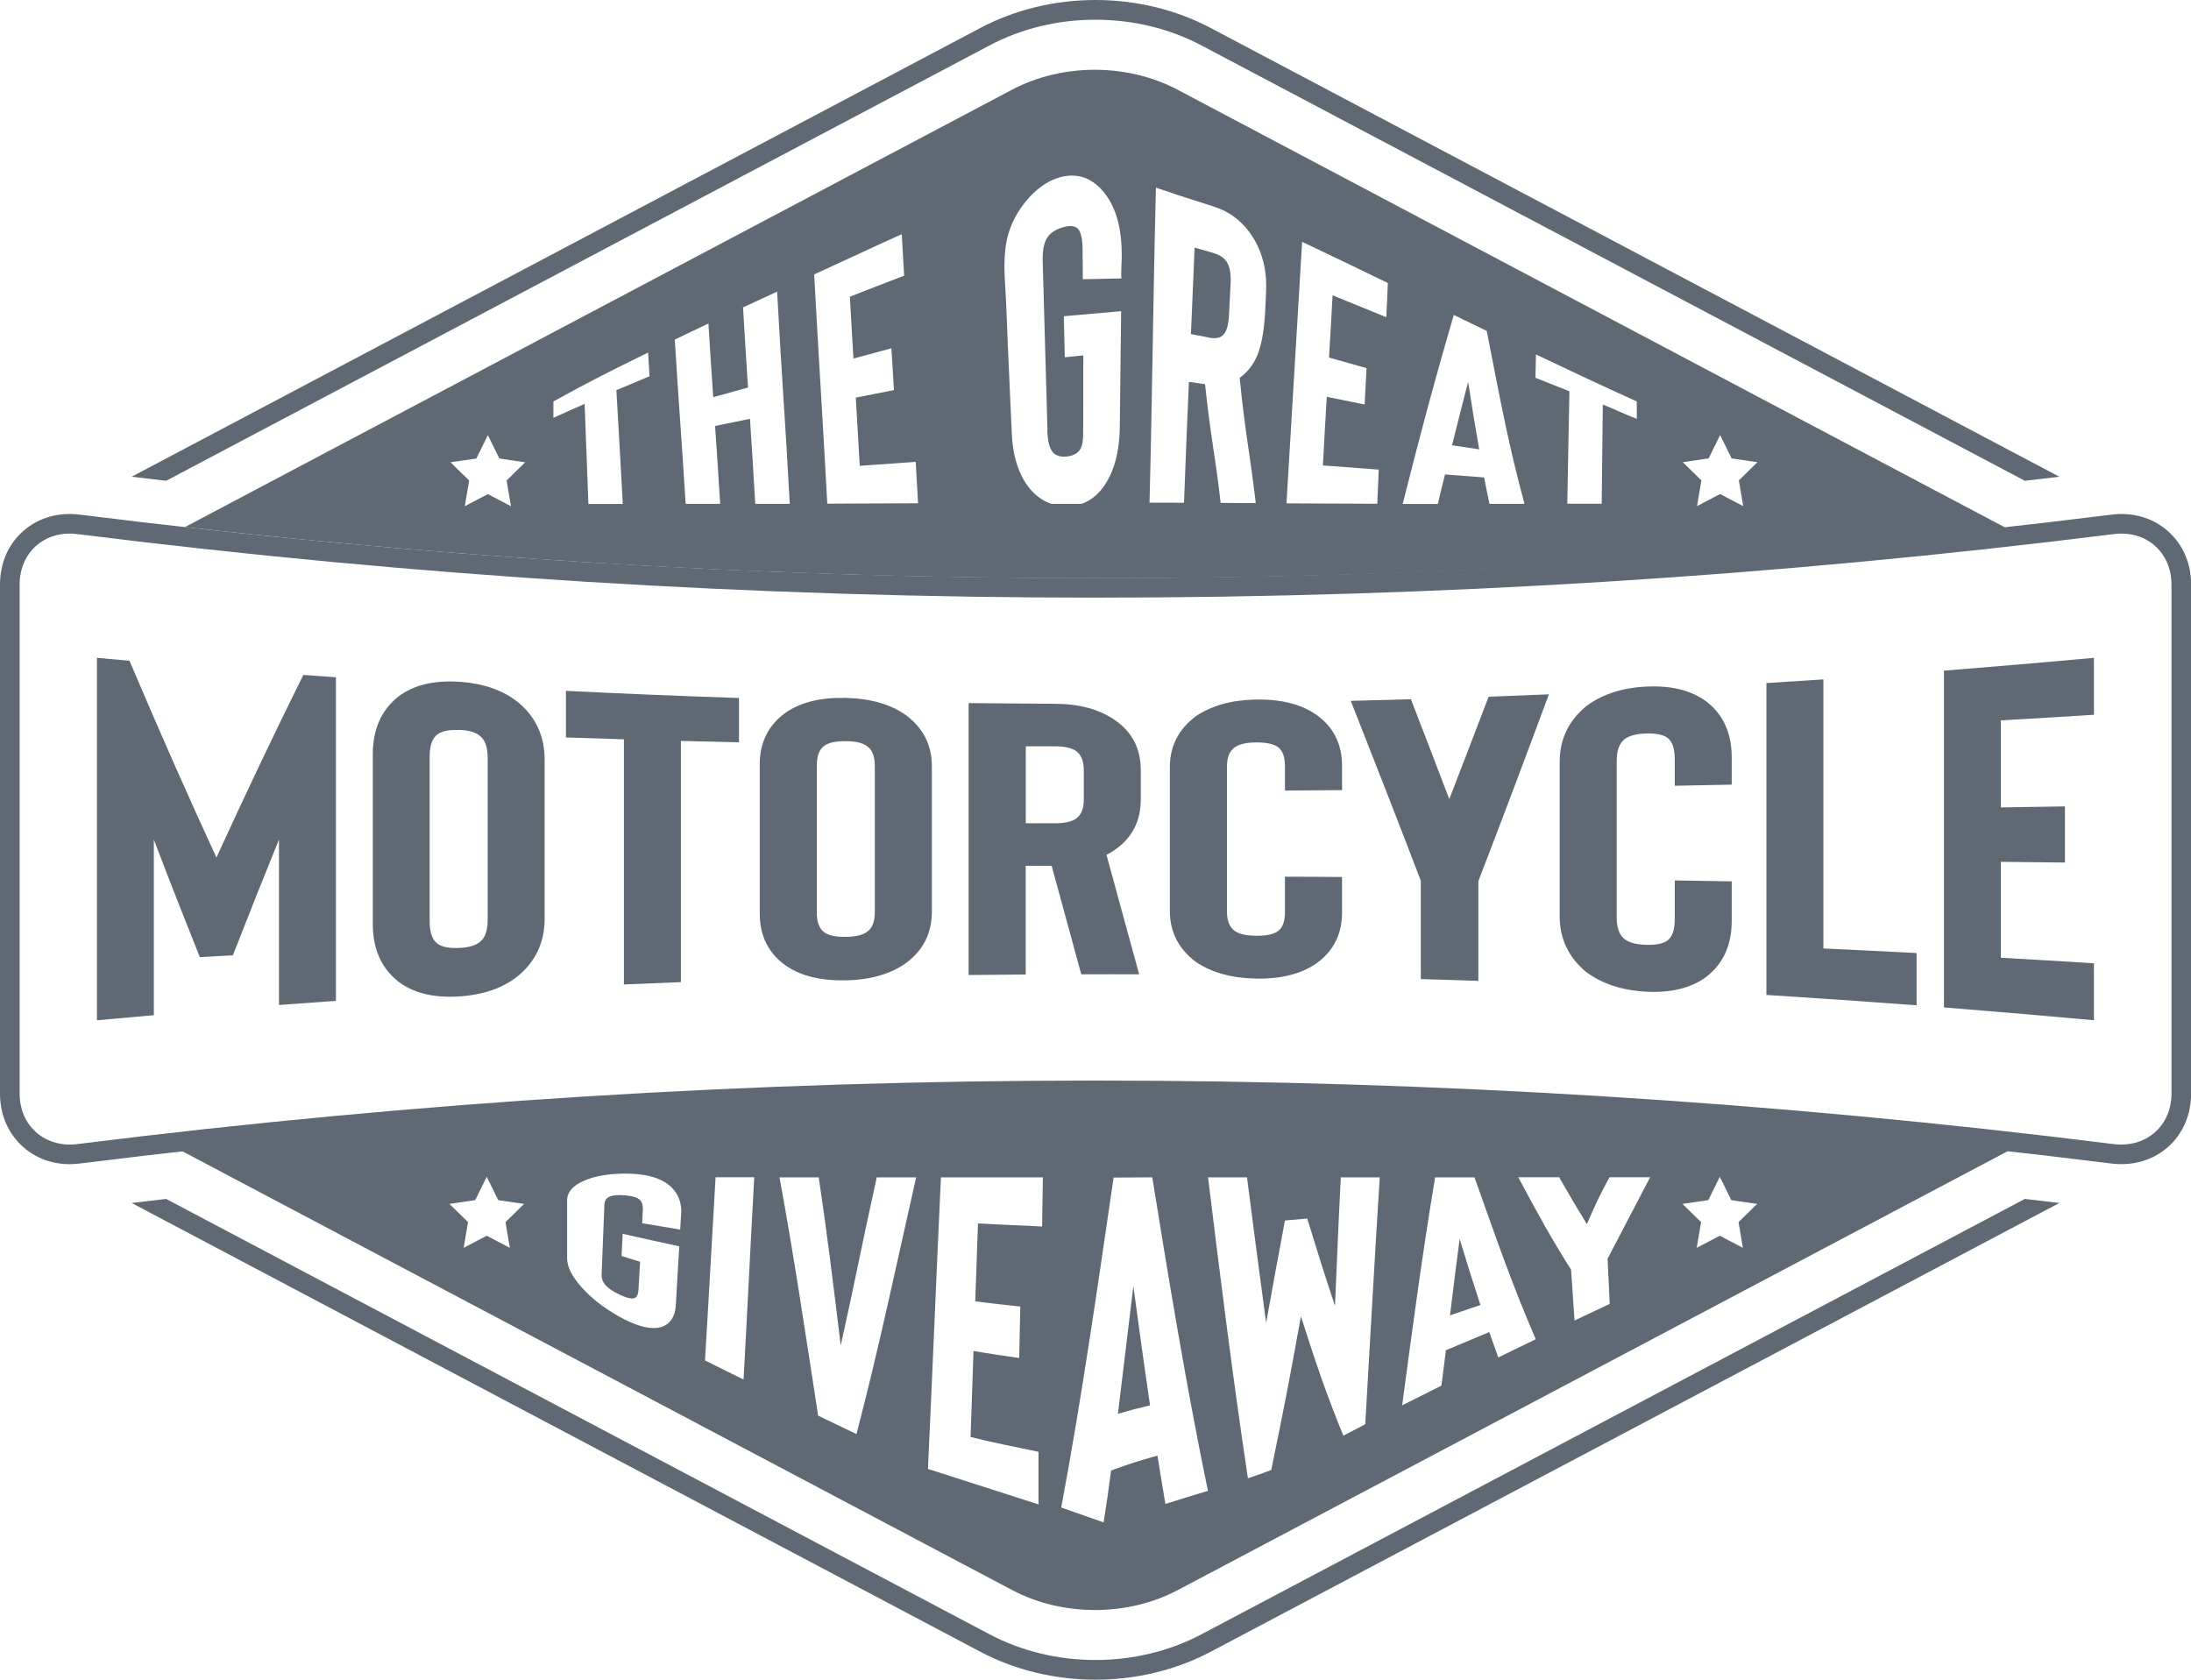
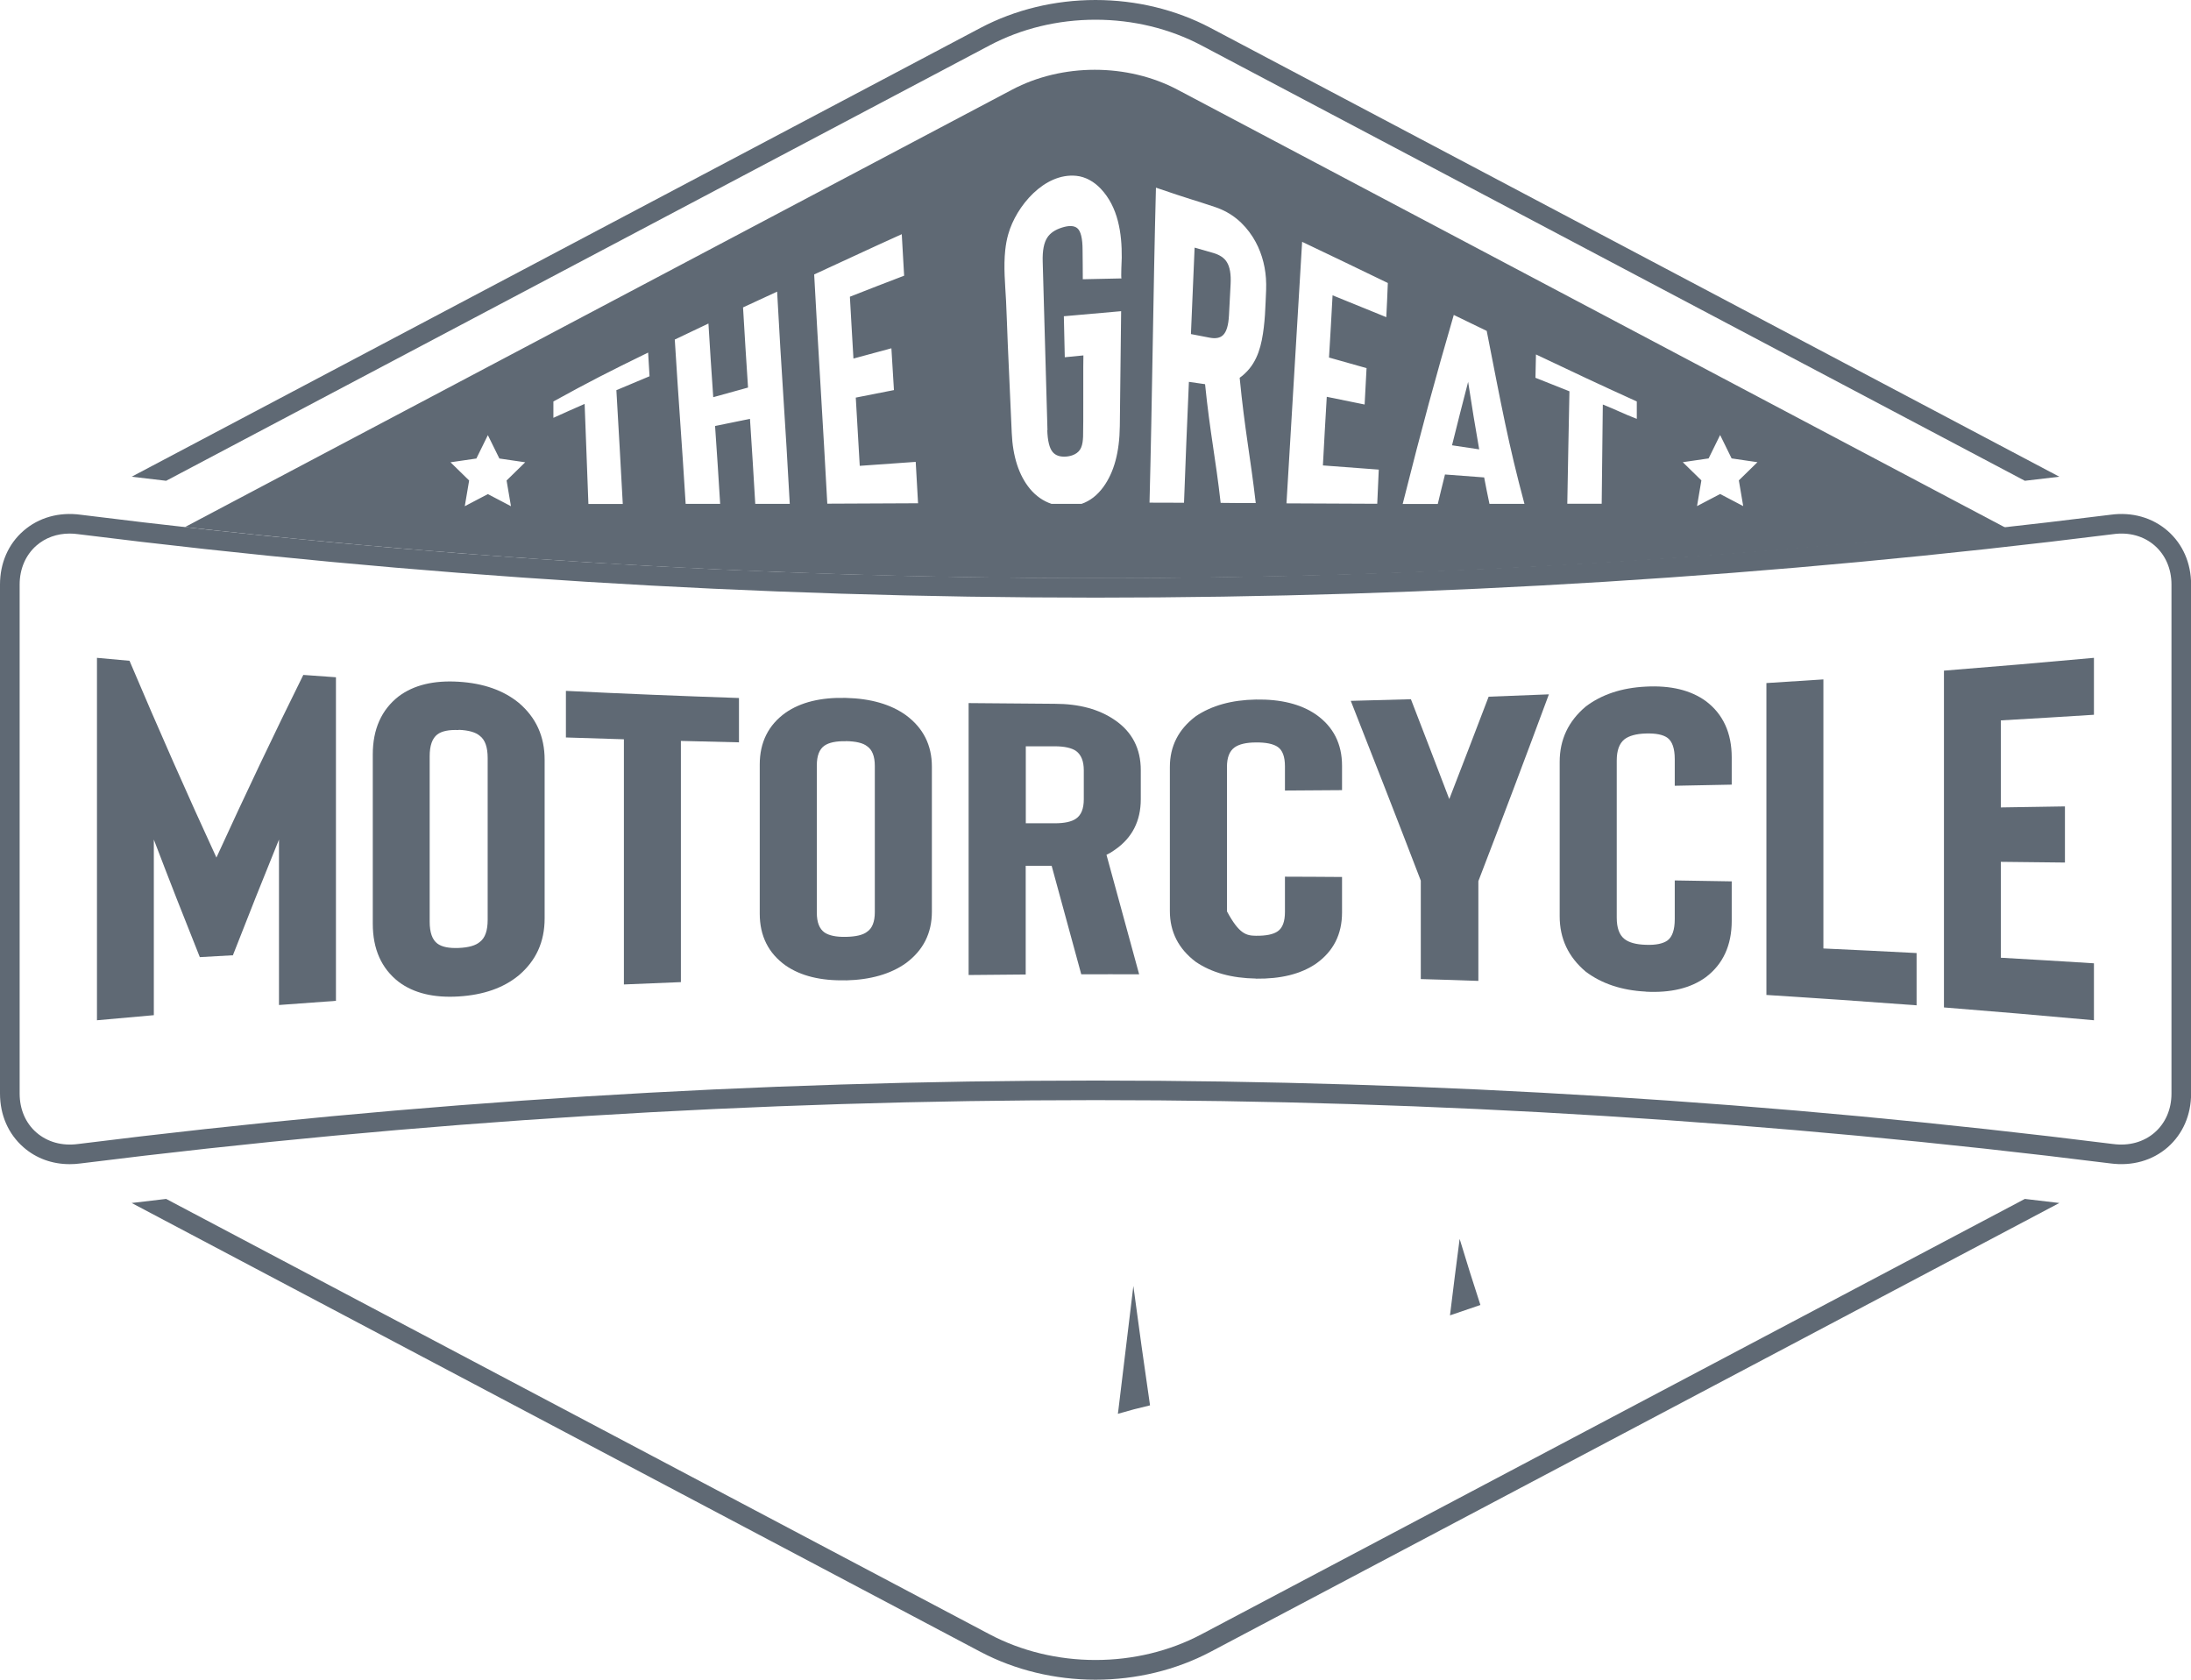
<svg xmlns="http://www.w3.org/2000/svg" width="90" height="69" viewBox="0 0 90 69" fill="none">
-   <path d="M77.85 46.744C70.06 45.979 62.244 45.491 54.42 45.273C54.412 45.273 54.4 45.273 54.391 45.273C46.563 45.056 38.727 45.115 30.903 45.449H30.894C23.062 45.783 15.247 46.389 7.452 47.27L7.544 47.32L41.581 65.32C43.642 66.41 46.317 66.41 48.377 65.32L82.414 47.32L82.561 47.241C81.01 47.065 79.455 46.903 77.901 46.752C77.884 46.752 77.871 46.752 77.855 46.748L77.85 46.744ZM20.943 51.259L19.994 50.762L19.046 51.259L19.225 50.203L18.461 49.455L19.522 49.3L19.994 48.34L20.467 49.3L21.528 49.455L20.764 50.203L20.943 51.259ZM27.977 49.889C27.96 50.136 27.956 50.261 27.94 50.508C27.313 50.403 26.999 50.353 26.377 50.248C26.389 50.031 26.393 49.919 26.406 49.701C26.418 49.484 26.36 49.334 26.23 49.246C26.109 49.167 25.913 49.121 25.637 49.1C25.369 49.079 25.173 49.1 25.052 49.15C24.905 49.208 24.83 49.33 24.826 49.509C24.78 50.637 24.759 51.218 24.713 52.346C24.705 52.529 24.767 52.684 24.897 52.818C25.01 52.934 25.185 53.056 25.436 53.173C25.695 53.298 25.887 53.352 26.009 53.34C26.138 53.323 26.213 53.206 26.226 52.989C26.251 52.529 26.264 52.295 26.293 51.832C25.988 51.736 25.837 51.69 25.532 51.594C25.549 51.23 25.561 51.046 25.578 50.683C26.498 50.892 26.962 50.992 27.902 51.197C27.843 52.166 27.814 52.659 27.76 53.615C27.726 54.163 27.459 54.493 26.983 54.547C26.564 54.593 26.025 54.417 25.39 54.058C24.776 53.707 24.278 53.31 23.911 52.901C23.497 52.442 23.296 52.045 23.296 51.698V49.313C23.296 48.966 23.534 48.695 24.011 48.494C24.441 48.31 25.018 48.21 25.691 48.21C26.364 48.21 26.941 48.323 27.342 48.582C27.802 48.883 28.015 49.334 27.981 49.885L27.977 49.889ZM30.547 56.669C29.908 56.356 29.59 56.201 28.959 55.884C29.135 53.001 29.223 51.226 29.394 48.36H30.982C30.807 51.506 30.719 53.507 30.543 56.669H30.547ZM35.178 58.908C34.556 58.607 34.242 58.457 33.607 58.152C33.101 54.885 32.62 51.614 32.019 48.364H33.632C33.991 50.796 34.175 52.32 34.535 55.27C35.124 52.625 35.417 51.067 36.014 48.364H37.632C36.838 51.882 36.094 55.42 35.182 58.908H35.178ZM42.806 50.382C41.753 50.332 41.222 50.315 40.173 50.257C40.127 51.506 40.106 52.157 40.06 53.457C40.795 53.553 41.167 53.59 41.911 53.67C41.895 54.514 41.886 54.94 41.865 55.783C41.113 55.675 40.737 55.625 39.989 55.495C39.939 56.932 39.914 57.651 39.868 59.029C40.971 59.305 41.539 59.397 42.66 59.639V61.799L41.109 61.301L38.117 60.341C38.305 56.347 38.463 52.358 38.651 48.364H42.839C42.827 49.154 42.818 49.559 42.806 50.386V50.382ZM47.871 61.778C47.742 61.009 47.675 60.608 47.545 59.794C46.776 60.011 46.392 60.128 45.639 60.408C45.518 61.347 45.46 61.732 45.334 62.538L43.592 61.928C44.436 57.429 45.079 52.901 45.744 48.373C46.379 48.373 46.697 48.369 47.332 48.364C48.026 52.667 48.736 56.974 49.618 61.243C48.916 61.456 48.565 61.556 47.876 61.778H47.871ZM56.08 58.507C55.72 58.691 55.545 58.787 55.181 58.975C54.483 57.258 54.132 56.239 53.438 54.075C52.991 56.552 52.74 57.88 52.218 60.387C51.833 60.529 51.641 60.596 51.261 60.725C50.642 56.615 50.128 52.492 49.623 48.364H51.223C51.524 50.679 51.683 51.94 52.009 54.342C52.327 52.592 52.481 51.727 52.782 50.136C53.15 50.106 53.334 50.09 53.697 50.056C54.149 51.527 54.379 52.262 54.838 53.645C54.935 51.426 54.976 50.315 55.077 48.364H56.677C56.46 51.744 56.28 55.127 56.08 58.507ZM61.546 55.763C61.4 55.361 61.325 55.148 61.174 54.718C60.468 55.011 60.113 55.161 59.394 55.466C59.323 56.047 59.285 56.339 59.21 56.92C58.571 57.241 58.249 57.4 57.597 57.73C58.015 54.605 58.429 51.472 58.951 48.364H60.568C61.601 51.272 62.127 52.788 63.084 55.015C62.474 55.307 62.169 55.458 61.546 55.763ZM66.123 53.561C65.555 53.828 65.262 53.966 64.677 54.246C64.623 53.427 64.593 53.005 64.535 52.157C63.707 50.842 63.256 50.023 62.366 48.36H64.046C64.501 49.154 64.74 49.563 65.187 50.286C65.546 49.442 65.743 49.037 66.115 48.36H67.782L66.035 51.706C66.069 52.454 66.09 52.826 66.123 53.561ZM71.594 51.259L70.645 50.762L69.696 51.259L69.876 50.203L69.111 49.455L70.173 49.3L70.645 48.34L71.117 49.3L72.179 49.455L71.414 50.203L71.594 51.259Z" fill="#5F6974" />
  <path d="M59.561 54.033C60.063 53.862 60.313 53.774 60.811 53.607C60.472 52.571 60.301 52.015 59.958 50.892C59.799 52.099 59.72 52.738 59.561 54.033Z" fill="#5F6974" />
  <path d="M46.555 52.826C46.446 53.715 46.362 54.426 46.279 55.115C46.179 55.959 46.078 56.782 45.945 57.88C45.936 57.947 45.928 58.01 45.919 58.077C46.442 57.926 46.709 57.855 47.24 57.73C46.96 55.812 46.822 54.81 46.555 52.826Z" fill="#5F6974" />
  <path d="M50.237 13.768C50.379 13.635 50.462 13.363 50.483 12.95C50.513 12.436 50.525 12.177 50.55 11.667C50.571 11.271 50.521 10.961 50.391 10.761C50.287 10.59 50.099 10.469 49.844 10.393C49.539 10.306 49.384 10.26 49.071 10.172C49.012 11.575 48.983 12.29 48.92 13.723C49.225 13.781 49.376 13.81 49.677 13.869C49.928 13.919 50.116 13.886 50.237 13.768Z" fill="#5F6974" />
  <path d="M60.309 15.677C60.05 16.684 59.912 17.21 59.645 18.292C60.092 18.359 60.313 18.392 60.761 18.459C60.572 17.39 60.485 16.826 60.305 15.677H60.309Z" fill="#5F6974" />
  <path d="M7.598 21.651C15.351 22.524 23.133 23.125 30.928 23.455C30.94 23.455 30.953 23.455 30.965 23.455C38.743 23.785 46.534 23.84 54.316 23.631C54.345 23.631 54.374 23.631 54.408 23.631C55.954 23.589 57.496 23.535 59.039 23.472C59.039 23.472 59.047 23.472 59.051 23.472C65.27 23.213 71.481 22.783 77.679 22.181C77.721 22.181 77.758 22.173 77.8 22.169C79.334 22.018 80.868 21.86 82.402 21.688L48.369 3.684C46.308 2.594 43.633 2.594 41.573 3.684L7.598 21.651ZM70.185 18.831L70.658 17.87L71.13 18.831L72.191 18.986L71.427 19.733L71.606 20.79L70.658 20.293L69.709 20.79L69.888 19.733L69.124 18.986L70.185 18.831ZM63.097 14.562C64.752 15.347 65.579 15.74 67.235 16.492V17.206C66.679 16.993 66.399 16.839 65.839 16.617C65.822 18.246 65.809 19.09 65.793 20.694H64.38C64.409 18.881 64.434 17.916 64.468 16.074C63.912 15.853 63.632 15.74 63.072 15.519C63.08 15.134 63.084 14.938 63.093 14.558L63.097 14.562ZM59.716 12.937C60.259 13.2 60.527 13.33 61.07 13.593C61.68 16.705 61.96 18.234 62.62 20.698H61.183C61.095 20.281 61.049 20.055 60.965 19.612C60.322 19.562 60 19.537 59.356 19.491C59.235 19.971 59.177 20.218 59.06 20.703H57.618C58.462 17.361 58.93 15.644 59.716 12.941V12.937ZM53.488 9.934C54.884 10.598 55.591 10.94 57.008 11.625C56.987 12.181 56.974 12.461 56.945 13.029C56.059 12.665 55.616 12.486 54.738 12.131C54.684 13.142 54.654 13.66 54.592 14.687C55.206 14.859 55.516 14.946 56.134 15.122C56.101 15.719 56.084 16.02 56.055 16.617C55.432 16.488 55.118 16.425 54.5 16.3C54.433 17.436 54.4 18.008 54.341 19.119C55.261 19.186 55.72 19.22 56.636 19.291C56.611 19.859 56.598 20.139 56.573 20.694C55.081 20.686 54.337 20.682 52.845 20.677C53.054 17.093 53.279 13.514 53.488 9.929V9.934ZM47.478 7.707C48.912 8.2 49.008 8.2 49.923 8.509C50.58 8.731 51.089 9.152 51.466 9.746C51.783 10.251 51.959 10.832 52.001 11.425C52.026 11.751 52.001 12.081 51.988 12.406C51.975 12.757 51.955 13.104 51.913 13.451C51.829 14.144 51.675 14.838 51.144 15.335C51.077 15.402 51.002 15.464 50.922 15.519C51.131 17.666 51.357 18.723 51.583 20.665C51.006 20.665 50.718 20.665 50.141 20.657C49.932 18.798 49.706 17.803 49.501 15.782C49.238 15.744 49.104 15.723 48.837 15.686C48.749 17.703 48.707 18.714 48.636 20.652C48.068 20.652 47.788 20.652 47.219 20.648C47.332 16.333 47.37 12.018 47.483 7.703L47.478 7.707ZM43.019 17.662C43.032 18.104 43.107 18.409 43.24 18.568C43.358 18.71 43.541 18.773 43.788 18.756C44.035 18.739 44.302 18.635 44.407 18.392C44.469 18.25 44.482 18.092 44.49 17.937C44.507 17.657 44.49 14.6 44.503 14.6L43.738 14.675C43.721 13.835 43.717 13.831 43.7 12.991L46.053 12.783C46.032 14.675 46.02 15.631 45.999 17.503C45.986 18.576 45.761 19.403 45.322 20.005C45.075 20.343 44.779 20.577 44.427 20.698H43.194C42.856 20.586 42.555 20.377 42.308 20.08C41.853 19.529 41.602 18.752 41.56 17.791C41.506 16.575 41.452 15.36 41.397 14.148C41.372 13.551 41.355 12.954 41.326 12.361C41.289 11.663 41.218 10.965 41.293 10.268C41.318 10.046 41.355 9.829 41.418 9.616C41.74 8.472 42.898 7.089 44.214 7.223C44.595 7.26 44.946 7.469 45.209 7.745C45.932 8.501 46.087 9.587 46.078 10.585C46.078 10.669 46.036 11.425 46.07 11.437L44.478 11.471C44.478 10.986 44.473 10.748 44.469 10.268C44.469 9.792 44.394 9.491 44.252 9.374C44.122 9.265 43.909 9.257 43.621 9.349C43.345 9.436 43.144 9.57 43.023 9.754C42.881 9.967 42.818 10.297 42.831 10.74L43.027 17.678L43.019 17.662ZM37.042 9.624C37.08 10.297 37.097 10.635 37.139 11.325C36.257 11.659 35.814 11.838 34.911 12.189C34.965 13.192 34.999 13.706 35.057 14.729C35.684 14.558 35.998 14.474 36.616 14.307C36.658 14.992 36.679 15.335 36.721 16.024C36.098 16.145 35.784 16.208 35.153 16.333C35.22 17.465 35.254 18.029 35.316 19.136C36.24 19.069 36.7 19.036 37.615 18.973C37.657 19.662 37.673 20.005 37.711 20.673C36.219 20.682 35.475 20.686 33.983 20.69C33.816 17.553 33.611 14.416 33.444 11.274C34.911 10.602 35.634 10.255 37.042 9.62V9.624ZM29.101 13.292C29.172 14.478 29.214 15.092 29.298 16.316C29.866 16.158 30.155 16.078 30.727 15.92C30.639 14.583 30.598 13.915 30.522 12.628C31.082 12.369 31.363 12.239 31.922 11.98C32.102 15.368 32.261 17.311 32.441 20.698H31.024C30.945 19.341 30.899 18.622 30.807 17.206C30.234 17.323 29.946 17.382 29.373 17.499C29.461 18.798 29.507 19.454 29.582 20.698H28.165C28.002 18.062 27.881 16.592 27.718 13.948C28.265 13.685 28.541 13.555 29.097 13.292H29.101ZM22.732 16.492C24.195 15.686 24.989 15.28 26.623 14.483C26.648 14.867 26.656 15.063 26.681 15.456C26.13 15.686 25.858 15.799 25.319 16.028C25.424 17.891 25.486 18.869 25.582 20.703H24.17C24.111 19.086 24.078 18.234 24.015 16.592C23.493 16.822 23.233 16.935 22.732 17.164V16.496V16.492ZM20.04 17.875L20.513 18.835L21.574 18.99L20.809 19.738L20.989 20.794L20.04 20.297L19.092 20.794L19.271 19.738L18.506 18.99L19.568 18.835L20.04 17.875Z" fill="#5F6974" />
  <path d="M12.463 27.725C12.91 27.758 13.357 27.787 13.8 27.821V41.113C13.019 41.167 12.242 41.226 11.46 41.284C11.46 39.02 11.46 36.752 11.46 34.488C10.829 36.038 10.198 37.625 9.567 39.241C9.115 39.267 8.66 39.292 8.208 39.317C7.577 37.742 6.946 36.134 6.319 34.488V41.702C5.542 41.769 4.76 41.84 3.983 41.911V27.023C4.43 27.065 4.873 27.107 5.32 27.144C6.512 29.955 7.699 32.645 8.89 35.227C10.081 32.625 11.268 30.127 12.459 27.725H12.463Z" fill="#5F6974" />
  <path d="M18.841 40.933C17.821 40.996 16.998 40.8 16.375 40.332C15.665 39.78 15.313 38.982 15.313 37.946V30.991C15.313 29.955 15.669 29.157 16.375 28.606C16.998 28.138 17.821 27.942 18.841 28.005C19.861 28.067 20.684 28.36 21.307 28.869C22.017 29.471 22.372 30.244 22.372 31.213V37.725C22.372 38.694 22.017 39.467 21.307 40.068C20.684 40.582 19.861 40.87 18.841 40.933ZM18.841 29.989C18.444 29.972 18.151 30.03 17.967 30.168C17.754 30.331 17.65 30.628 17.65 31.066V37.863C17.65 38.301 17.754 38.602 17.967 38.761C18.151 38.899 18.444 38.957 18.841 38.941C19.25 38.924 19.543 38.84 19.714 38.69C19.928 38.527 20.032 38.226 20.032 37.783V31.137C20.032 30.699 19.928 30.394 19.714 30.231C19.543 30.081 19.255 29.997 18.841 29.98V29.989Z" fill="#5F6974" />
  <path d="M30.355 28.673C30.355 29.279 30.355 29.888 30.355 30.494C29.561 30.477 28.767 30.456 27.969 30.436V40.344C27.187 40.373 26.406 40.407 25.628 40.44V30.369C24.834 30.344 24.04 30.319 23.246 30.294V28.38C25.616 28.497 27.985 28.593 30.355 28.673Z" fill="#5F6974" />
  <path d="M34.744 40.269C33.72 40.294 32.896 40.093 32.274 39.663C31.563 39.158 31.208 38.443 31.208 37.533V31.405C31.208 30.494 31.563 29.78 32.274 29.274C32.896 28.844 33.72 28.643 34.744 28.669C35.768 28.694 36.591 28.932 37.214 29.379C37.924 29.905 38.279 30.607 38.279 31.492V37.449C38.279 38.335 37.924 39.037 37.214 39.563C36.587 40.01 35.764 40.248 34.744 40.273V40.269ZM34.744 30.448C34.347 30.44 34.054 30.502 33.87 30.628C33.657 30.774 33.553 31.046 33.553 31.438V37.495C33.553 37.888 33.657 38.155 33.87 38.306C34.054 38.431 34.347 38.493 34.744 38.485C35.157 38.477 35.446 38.41 35.617 38.276C35.83 38.134 35.935 37.863 35.935 37.466V31.463C35.935 31.066 35.826 30.795 35.617 30.653C35.446 30.519 35.157 30.452 34.744 30.444V30.448Z" fill="#5F6974" />
  <path d="M46.801 40.023C46.007 40.023 45.209 40.018 44.415 40.023C44.01 38.535 43.604 37.053 43.199 35.566C42.843 35.566 42.488 35.566 42.133 35.566V40.031C41.351 40.035 40.57 40.044 39.788 40.052V28.882C40.967 28.894 42.145 28.903 43.324 28.911C44.331 28.911 45.155 29.137 45.794 29.579C46.505 30.064 46.86 30.753 46.86 31.639V32.829C46.86 33.727 46.505 34.421 45.794 34.91C45.694 34.985 45.581 35.052 45.451 35.114C45.899 36.748 46.346 38.385 46.793 40.023H46.801ZM44.519 31.643C44.519 31.271 44.415 31.008 44.202 30.849C44.018 30.724 43.725 30.657 43.328 30.657C42.931 30.657 42.534 30.657 42.137 30.657V33.819C42.534 33.819 42.931 33.819 43.328 33.819C43.725 33.819 44.018 33.757 44.202 33.627C44.415 33.481 44.519 33.214 44.519 32.834V31.643Z" fill="#5F6974" />
-   <path d="M51.591 40.198C50.596 40.181 49.773 39.956 49.121 39.513C48.41 38.978 48.055 38.281 48.055 37.425V31.509C48.055 30.649 48.41 29.956 49.121 29.421C49.773 28.982 50.596 28.753 51.591 28.736C52.615 28.719 53.438 28.924 54.061 29.354C54.772 29.855 55.127 30.557 55.127 31.455V32.458C54.345 32.466 53.564 32.47 52.782 32.474V31.48C52.782 31.083 52.682 30.816 52.485 30.682C52.301 30.557 52.001 30.494 51.591 30.499C51.194 30.499 50.901 30.57 50.718 30.699C50.504 30.849 50.4 31.117 50.4 31.501V37.437C50.4 37.821 50.504 38.089 50.718 38.239C50.901 38.369 51.194 38.435 51.591 38.44C52.005 38.444 52.301 38.385 52.485 38.256C52.686 38.118 52.782 37.851 52.782 37.458V36.013C53.564 36.013 54.345 36.021 55.127 36.025V37.483C55.127 38.381 54.772 39.079 54.061 39.584C53.434 40.014 52.611 40.215 51.591 40.202V40.198Z" fill="#5F6974" />
+   <path d="M51.591 40.198C50.596 40.181 49.773 39.956 49.121 39.513C48.41 38.978 48.055 38.281 48.055 37.425V31.509C48.055 30.649 48.41 29.956 49.121 29.421C49.773 28.982 50.596 28.753 51.591 28.736C52.615 28.719 53.438 28.924 54.061 29.354C54.772 29.855 55.127 30.557 55.127 31.455V32.458C54.345 32.466 53.564 32.47 52.782 32.474V31.48C52.782 31.083 52.682 30.816 52.485 30.682C52.301 30.557 52.001 30.494 51.591 30.499C51.194 30.499 50.901 30.57 50.718 30.699C50.504 30.849 50.4 31.117 50.4 31.501V37.437C50.901 38.369 51.194 38.435 51.591 38.44C52.005 38.444 52.301 38.385 52.485 38.256C52.686 38.118 52.782 37.851 52.782 37.458V36.013C53.564 36.013 54.345 36.021 55.127 36.025V37.483C55.127 38.381 54.772 39.079 54.061 39.584C53.434 40.014 52.611 40.215 51.591 40.202V40.198Z" fill="#5F6974" />
  <path d="M63.624 28.523C62.658 31.133 61.693 33.686 60.727 36.196V40.294C59.941 40.265 59.152 40.24 58.362 40.219V36.175C57.405 33.677 56.443 31.221 55.486 28.79C56.31 28.769 57.133 28.748 57.956 28.723C58.483 30.081 59.005 31.447 59.532 32.825C60.071 31.434 60.61 30.035 61.149 28.619C61.973 28.589 62.796 28.556 63.619 28.523H63.624Z" fill="#5F6974" />
  <path d="M67.603 40.733C66.608 40.683 65.784 40.403 65.132 39.91C64.422 39.308 64.067 38.556 64.067 37.637V31.3C64.067 30.381 64.422 29.63 65.132 29.028C65.784 28.531 66.608 28.255 67.603 28.205C68.622 28.151 69.446 28.347 70.073 28.802C70.783 29.337 71.134 30.114 71.134 31.113C71.134 31.484 71.134 31.86 71.134 32.232C70.353 32.249 69.575 32.265 68.794 32.278C68.794 31.91 68.794 31.547 68.794 31.183C68.794 30.749 68.693 30.457 68.497 30.31C68.313 30.177 68.016 30.118 67.603 30.131C67.205 30.143 66.913 30.227 66.729 30.369C66.516 30.54 66.411 30.828 66.411 31.246C66.411 33.397 66.411 35.545 66.411 37.696C66.411 38.114 66.516 38.406 66.729 38.573C66.913 38.719 67.205 38.799 67.603 38.811C68.012 38.828 68.313 38.765 68.497 38.632C68.693 38.485 68.794 38.193 68.794 37.758C68.794 37.228 68.794 36.697 68.794 36.167C69.575 36.179 70.353 36.192 71.134 36.205C71.134 36.748 71.134 37.286 71.134 37.83C71.134 38.828 70.779 39.605 70.073 40.139C69.45 40.595 68.626 40.791 67.603 40.737V40.733Z" fill="#5F6974" />
  <path d="M72.559 40.871C72.559 36.602 72.559 32.328 72.559 28.059C73.341 28.009 74.118 27.959 74.9 27.909V38.962C76.174 39.02 77.449 39.083 78.728 39.15V41.297C76.672 41.142 74.62 41 72.563 40.871H72.559Z" fill="#5F6974" />
  <path d="M86.013 29.362C84.738 29.442 83.463 29.521 82.189 29.592V33.168C83.066 33.155 83.944 33.139 84.822 33.126V35.432C83.944 35.423 83.066 35.411 82.189 35.403V39.342C83.463 39.413 84.738 39.492 86.013 39.571V41.911C83.961 41.723 81.909 41.547 79.852 41.384V27.549C81.909 27.386 83.961 27.211 86.013 27.023V29.362Z" fill="#5F6974" />
  <path d="M2.859 47.822C2.144 47.822 1.484 47.583 0.965 47.128C0.343 46.585 0 45.804 0 44.922V24.011C0 23.13 0.343 22.344 0.965 21.805C1.592 21.258 2.428 21.024 3.314 21.145C30.974 24.613 59.03 24.613 86.694 21.145C87.576 21.024 88.408 21.258 89.039 21.805C89.662 22.349 90.004 23.13 90.004 24.011V44.922C90.004 45.804 89.662 46.585 89.043 47.128C88.416 47.675 87.584 47.909 86.694 47.792C59.035 44.325 30.978 44.325 3.314 47.792C3.164 47.813 3.013 47.822 2.867 47.822H2.859ZM2.863 21.918C2.34 21.918 1.864 22.09 1.496 22.411C1.053 22.8 0.807 23.368 0.807 24.011V44.922C0.807 45.566 1.049 46.134 1.496 46.522C1.948 46.915 2.554 47.082 3.206 46.994C30.94 43.519 59.064 43.519 86.794 46.994H86.799C87.446 47.082 88.057 46.915 88.508 46.522C88.951 46.134 89.198 45.57 89.198 44.922V24.011C89.198 23.368 88.951 22.8 88.508 22.411C88.057 22.018 87.451 21.851 86.799 21.943C59.064 25.419 30.94 25.419 3.21 21.943C3.093 21.927 2.98 21.918 2.867 21.918H2.863Z" fill="#5F6974" />
  <path d="M49.347 67.137C48.047 67.826 46.542 68.19 45 68.19C43.458 68.19 41.957 67.826 40.653 67.137L6.825 49.25C6.353 49.304 5.88 49.359 5.408 49.417L40.277 67.856C41.694 68.603 43.328 69 45 69C46.672 69 48.306 68.603 49.723 67.856L84.592 49.417C84.12 49.363 83.647 49.304 83.175 49.25L49.347 67.137Z" fill="#5F6974" />
  <path d="M5.408 19.583C5.88 19.637 6.353 19.696 6.825 19.75L40.653 1.863C41.953 1.174 43.458 0.81 45 0.81C46.542 0.81 48.043 1.174 49.347 1.863L83.175 19.75C83.647 19.696 84.12 19.642 84.592 19.583L49.723 1.145C48.306 0.397 46.672 0 45 0C43.328 0 41.694 0.397 40.277 1.145L5.408 19.583Z" fill="#5F6974" />
</svg>